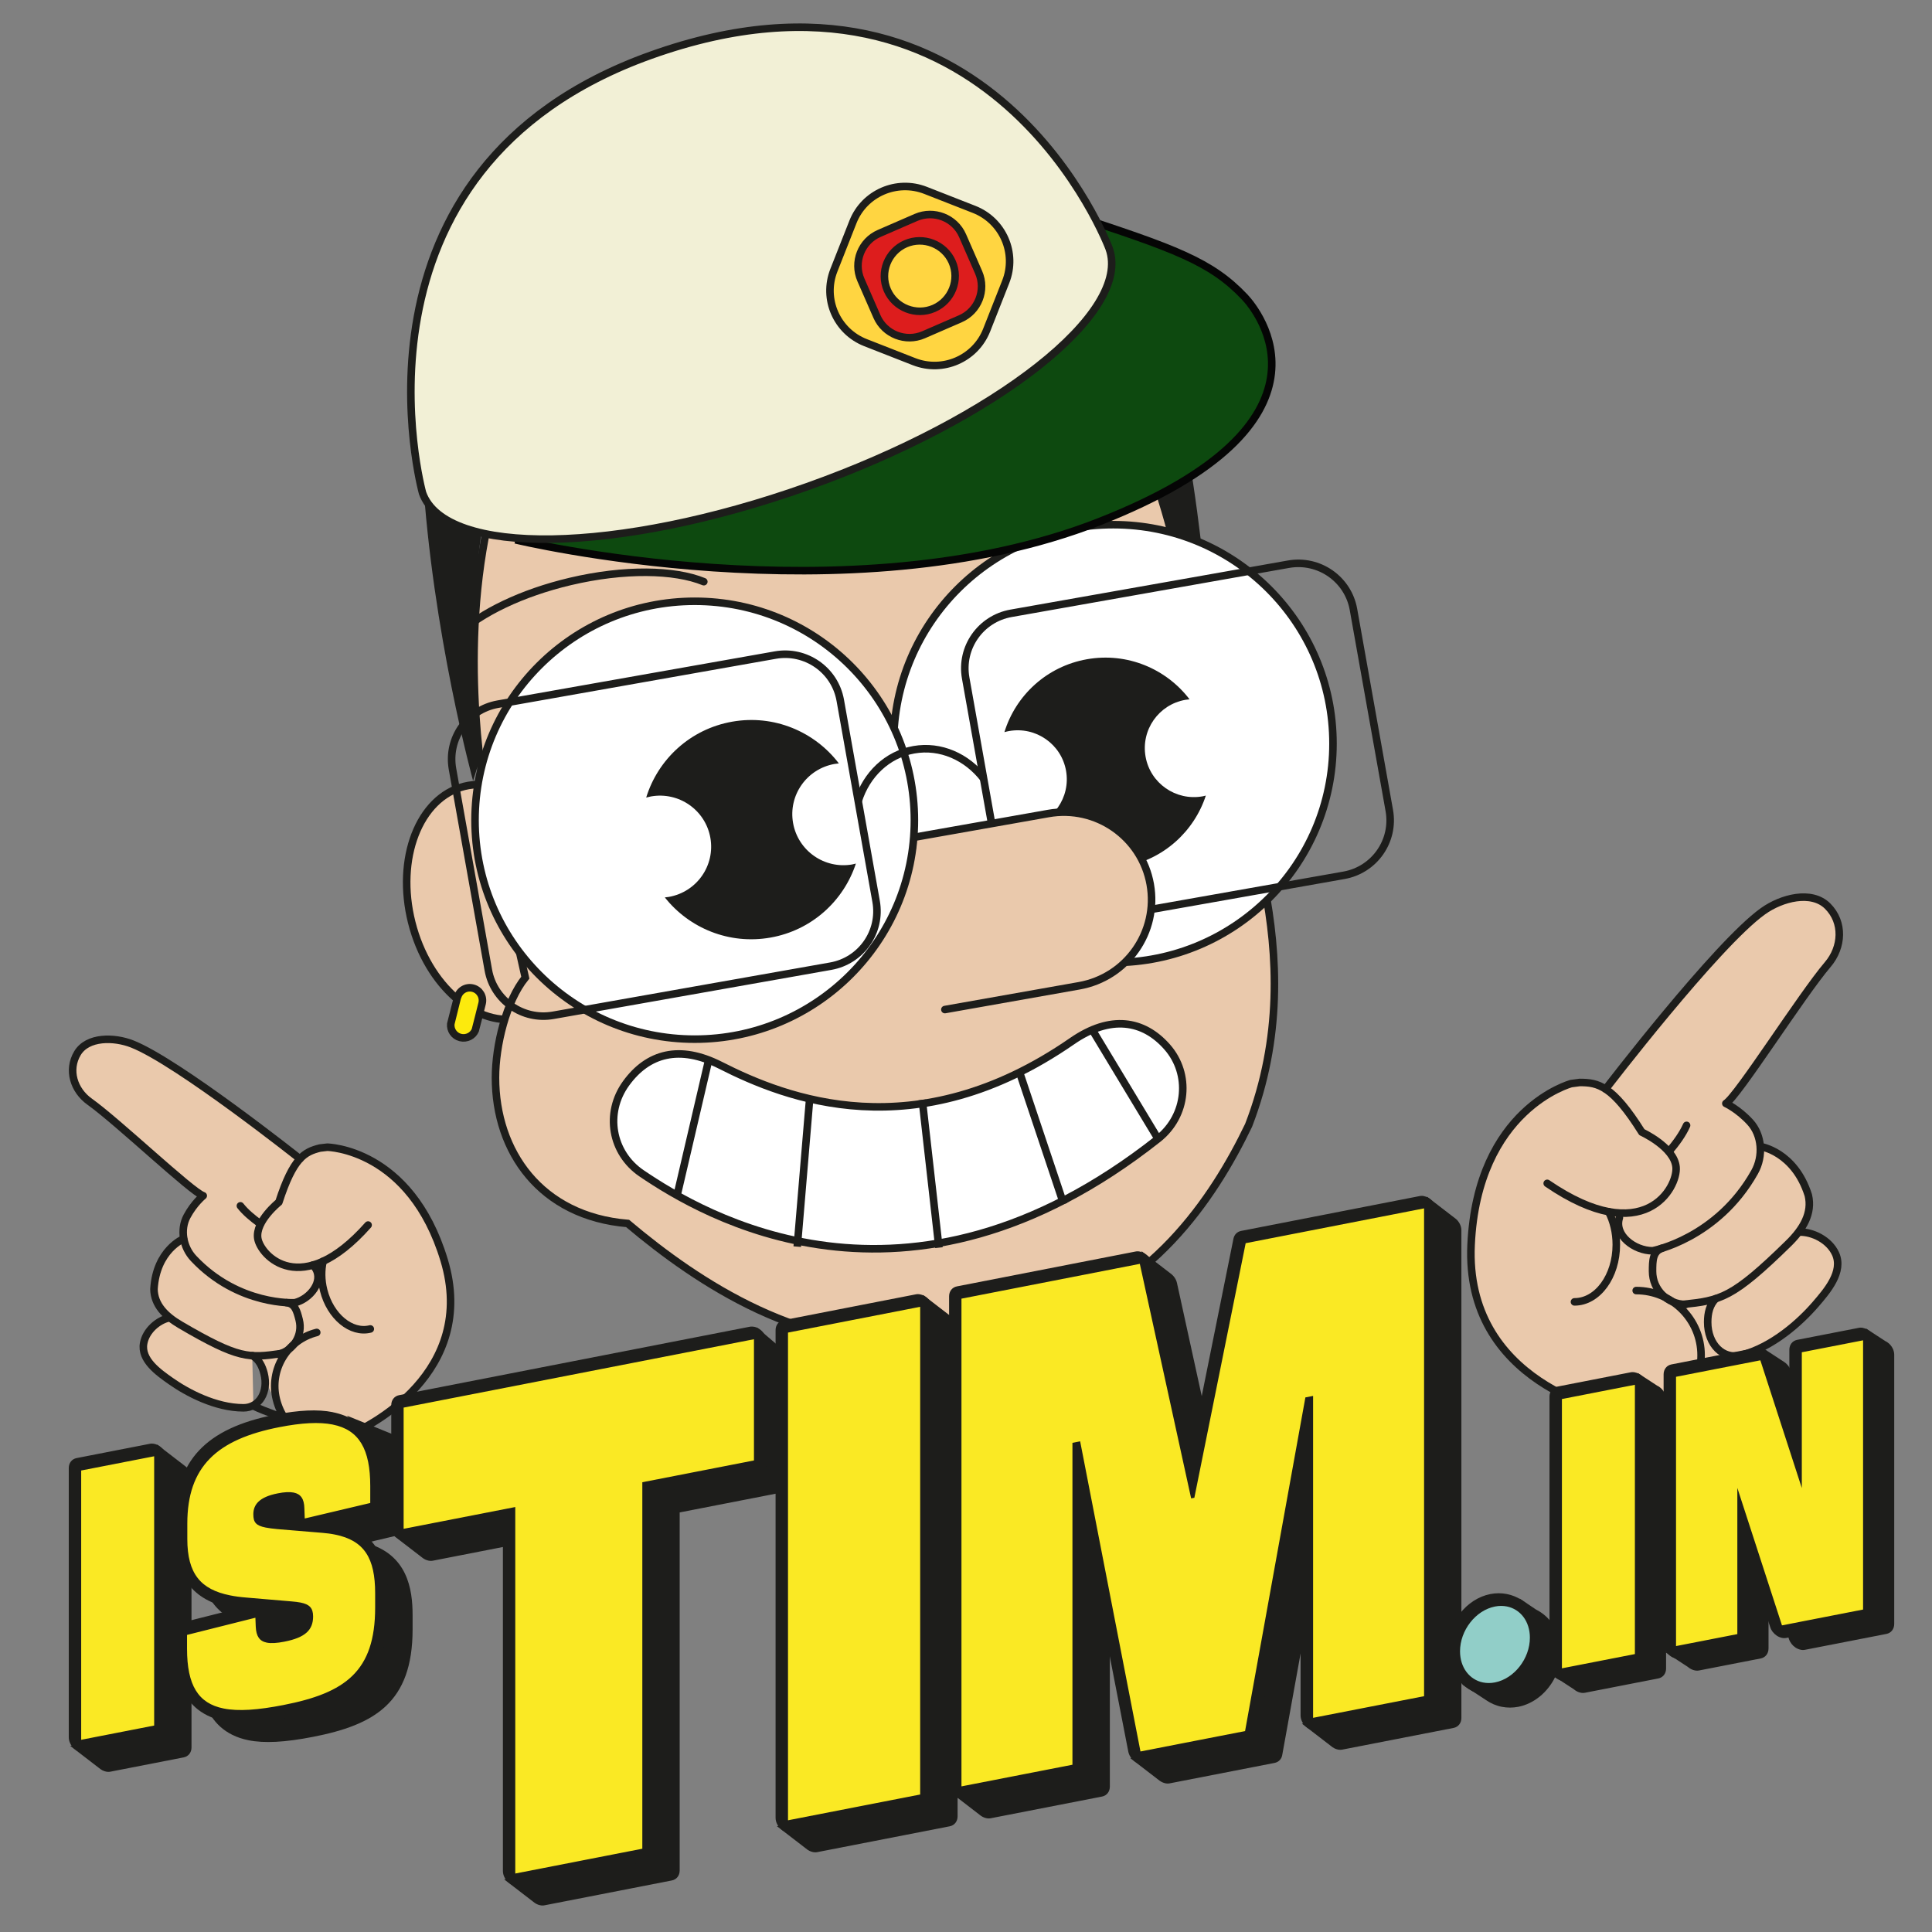
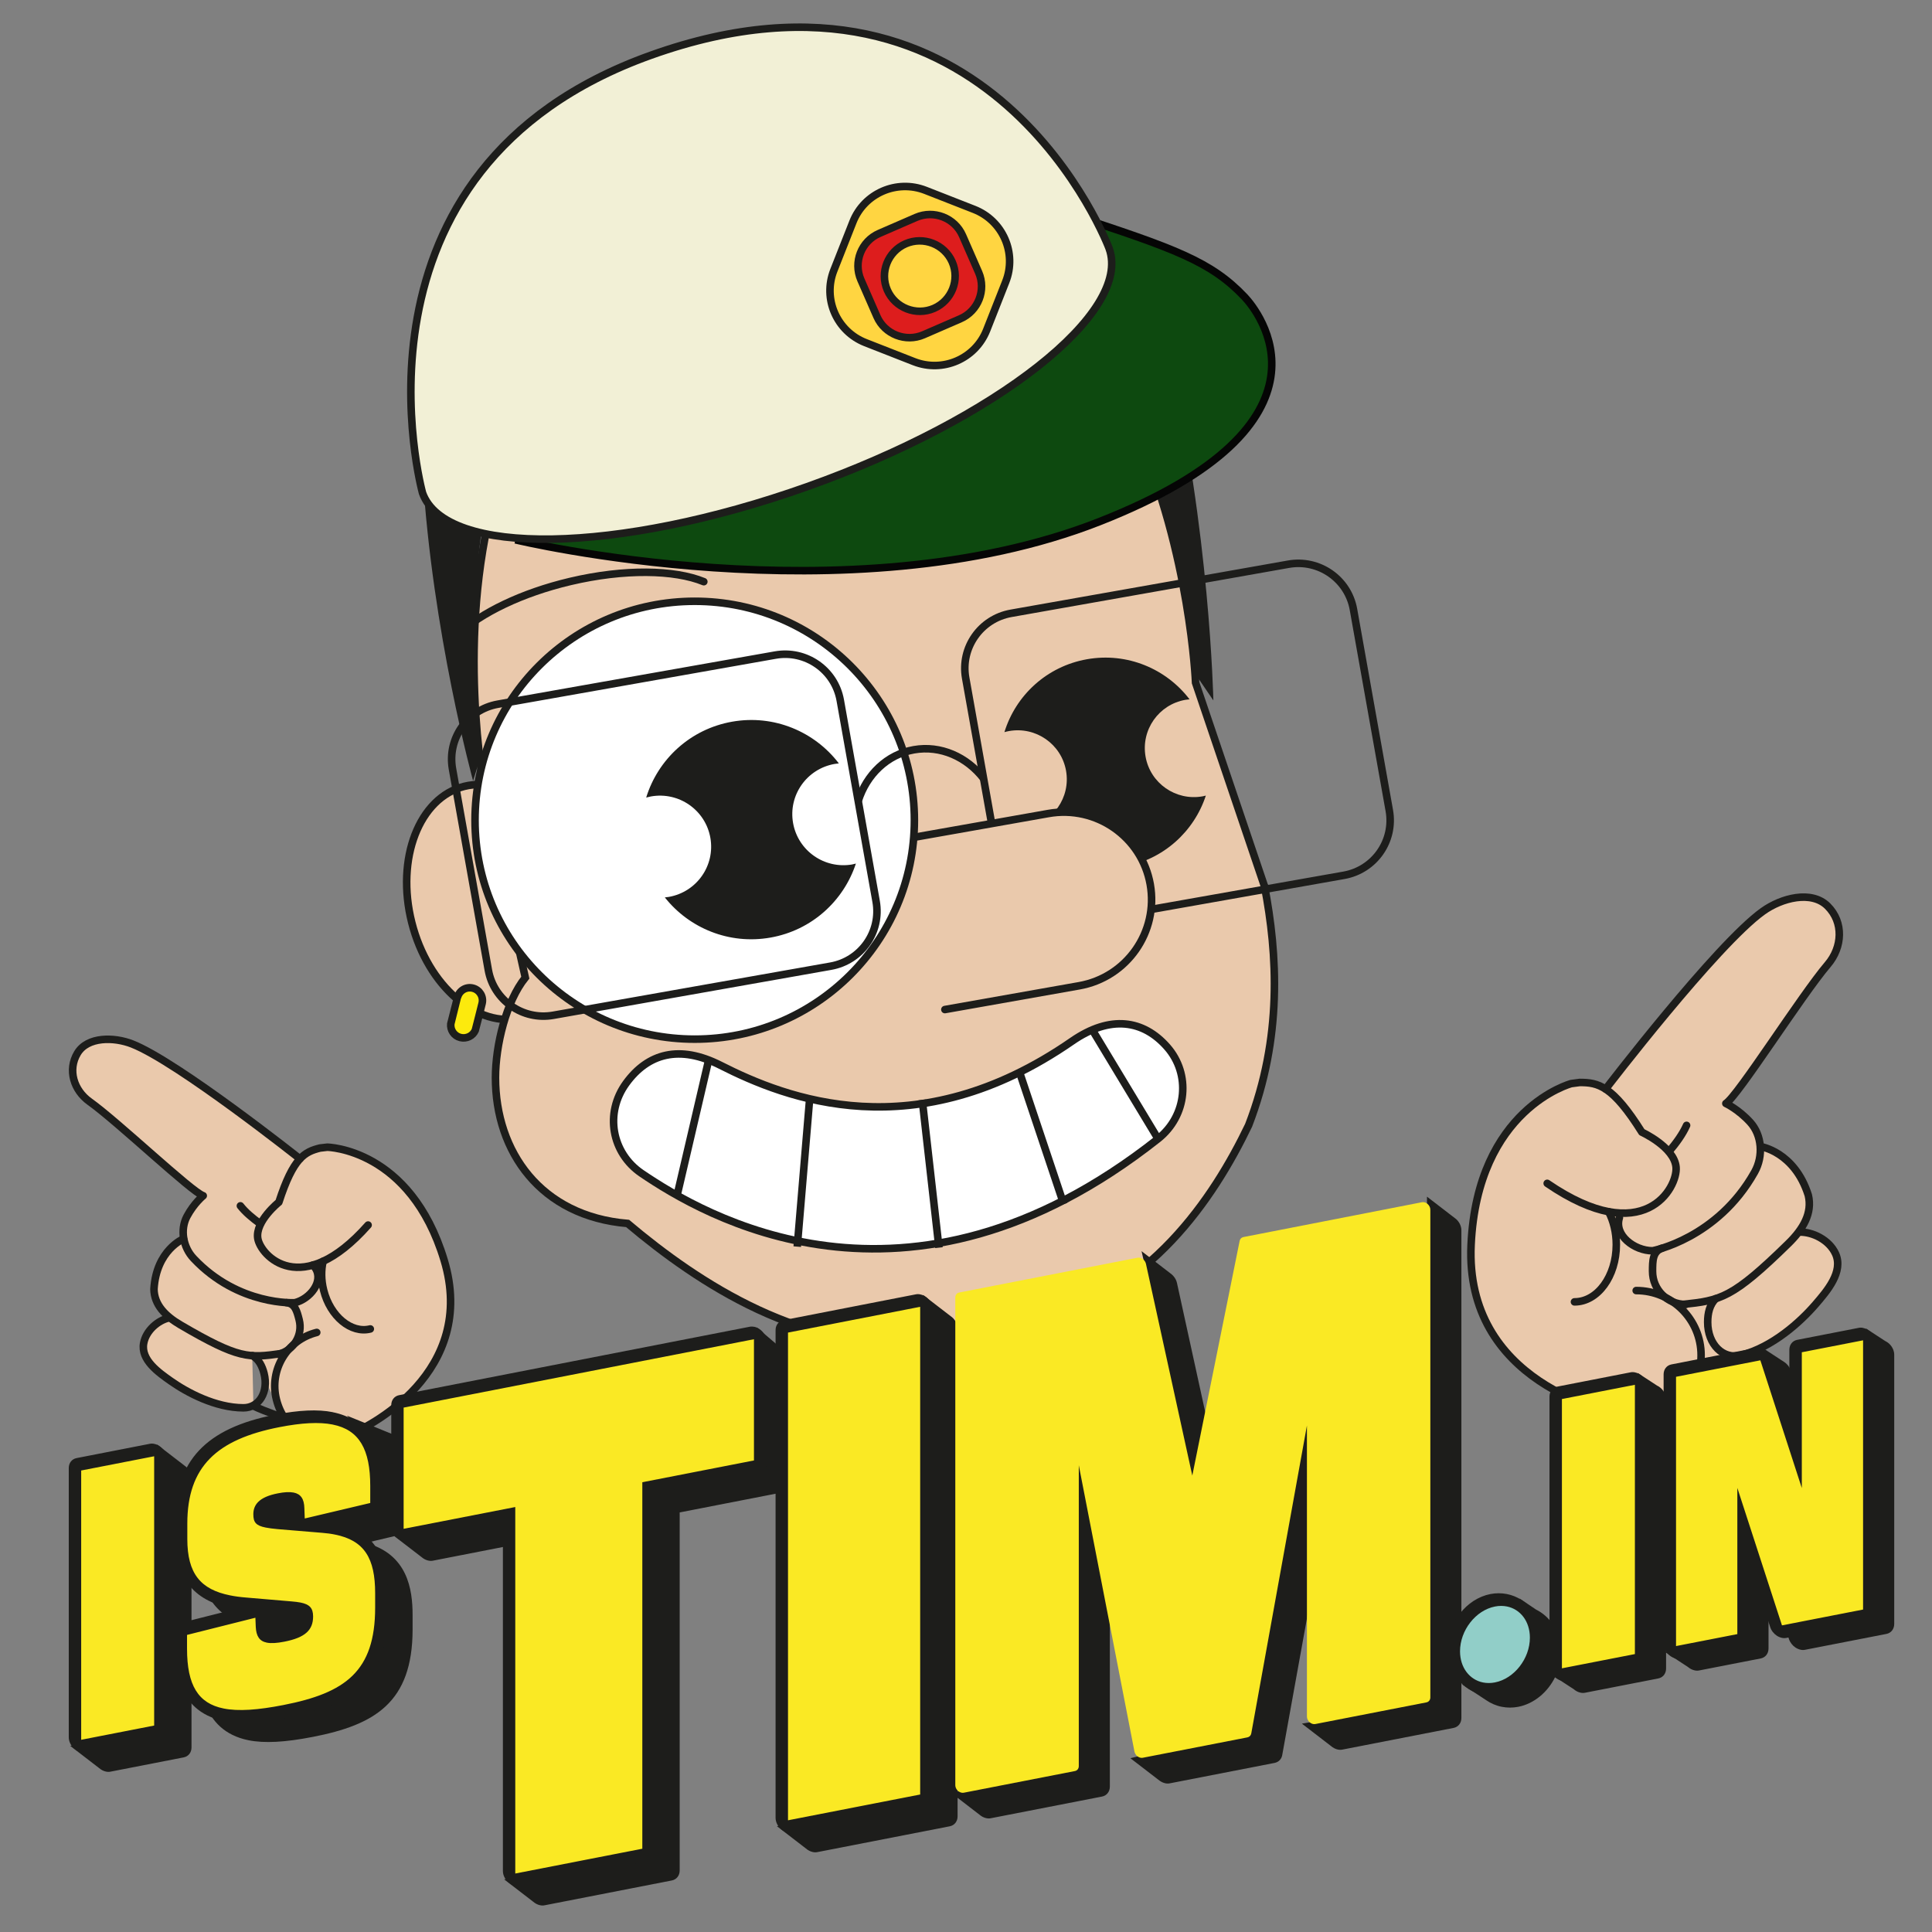
<svg xmlns="http://www.w3.org/2000/svg" width="512" height="512" viewBox="0 0 512 512" fill="none">
  <rect x="0" y="0" width="512" height="512" fill="#808080" stroke="none" />
  <g clip-path="url(#clip0_2_1377)">
    <path d="M173.452 105.22C173.452 105.22 170.272 80.496 201.701 73.565C201.701 73.565 197.321 95.392 200.414 97.957C200.414 97.957 207.393 69.705 231.002 69.705C231.002 69.705 221.92 90.953 226.04 95.047C226.04 95.047 242.98 72.616 257.742 76.956C257.742 76.956 249.241 92.211 254.327 96.551" fill="white" />
    <path d="M173.452 105.22C173.452 105.22 170.272 80.496 201.701 73.565C201.701 73.565 197.321 95.392 200.414 97.957C200.414 97.957 207.393 69.705 231.002 69.705C231.002 69.705 221.92 90.953 226.04 95.047C226.04 95.047 242.98 72.616 257.742 76.956C257.742 76.956 249.241 92.211 254.327 96.551" stroke="#1D1D1B" stroke-width="2" stroke-miterlimit="10" />
    <path d="M138.486 269.701C150.435 266.708 156.661 250.558 152.391 233.629C148.121 216.7 134.973 205.403 123.023 208.396C111.073 211.39 104.848 227.54 109.117 244.469C113.387 261.398 126.536 272.695 138.486 269.701Z" fill="#EAC9AC" stroke="#1D1D1B" stroke-width="2" stroke-miterlimit="10" />
    <path d="M321.553 185.586C321.553 185.586 320.601 140.119 309.699 94.122L292.487 105.936C292.487 105.936 309.006 132.153 316.356 178.002L321.541 185.598L321.553 185.586Z" fill="#1D1D1B" />
    <path d="M335.09 234.826L316.839 180.924C316.839 180.924 311.246 43.168 207.653 61.517C99.246 80.705 129.5 215.86 129.5 215.86L139.213 259.082C134.177 265.31 131.307 276.988 131.307 285.595C131.307 305.215 143.272 322.307 166.324 324.23C185.058 340.027 213.444 358.932 245.665 355.442C248.796 361.928 255.428 363.396 262.209 362.187C268.99 360.991 273.852 357.489 274.558 350.324C304.539 342.913 321.479 317.843 330.896 298.211C339.879 274.941 338.58 252.941 335.103 234.838L335.09 234.826Z" fill="#EAC9AC" stroke="#1D1D1B" stroke-width="2" stroke-miterlimit="10" />
-     <path d="M295.036 255.087C327.19 255.087 353.255 229.11 353.255 197.067C353.255 165.023 327.19 139.046 295.036 139.046C262.883 139.046 236.818 165.023 236.818 197.067C236.818 229.11 262.883 255.087 295.036 255.087Z" fill="white" stroke="#1D1D1B" stroke-width="2" stroke-miterlimit="10" />
    <path d="M341.465 149.522L267.94 162.535C259.866 163.964 254.483 171.646 255.917 179.693L265.415 232.995C266.849 241.041 274.556 246.406 282.631 244.977L356.156 231.964C364.23 230.535 369.613 222.854 368.18 214.807L358.681 161.505C357.248 153.458 349.54 148.093 341.465 149.522Z" stroke="#1D1D1B" stroke-width="2" stroke-miterlimit="10" />
    <path d="M318.695 211.038C311.605 212.296 304.836 207.585 303.587 200.519C302.337 193.453 307.051 186.708 314.141 185.462C314.513 185.401 314.872 185.364 315.243 185.327C309.093 177.262 298.748 172.81 288.045 174.709C277.342 176.608 269.163 184.328 266.181 194.021C266.577 193.91 266.985 193.811 267.406 193.737C274.496 192.479 281.264 197.19 282.514 204.256C283.764 211.322 279.049 218.067 271.959 219.313C271.613 219.374 271.266 219.411 270.92 219.448C277.107 227.279 287.303 231.546 297.833 229.684C308.363 227.822 316.455 220.312 319.561 210.841C319.277 210.915 318.992 210.989 318.695 211.038Z" fill="#1D1D1B" />
    <path d="M242.262 221.89L277.849 215.589C290.508 213.344 302.584 221.754 304.824 234.357C307.064 246.96 298.637 259.008 285.991 261.24L250.404 267.542" fill="#EAC9AC" />
    <path d="M242.262 221.89L277.849 215.589C290.508 213.344 302.584 221.754 304.824 234.357C307.064 246.96 298.637 259.008 285.991 261.24L250.404 267.542" stroke="#1D1D1B" stroke-width="2" stroke-miterlimit="10" stroke-linecap="round" />
    <path d="M284.098 275.927C294.282 268.874 303.03 270.317 309.316 277.469C315.602 284.621 314.661 295.646 306.89 301.799C240.122 354.566 185.838 321.653 170.061 310.974C162.08 305.573 160.175 294.98 165.941 287.063C171.707 279.146 180.072 276.803 190.936 282.315C208.247 291.095 242.51 304.709 284.098 275.927Z" fill="white" stroke="#1D1D1B" stroke-width="2" stroke-miterlimit="10" />
    <path d="M187.793 280.971L179.577 316.178" stroke="#1D1D1B" stroke-width="2" stroke-miterlimit="10" />
    <path d="M214.52 291.749L211.278 330.372" stroke="#1D1D1B" stroke-width="2" stroke-miterlimit="10" />
    <path d="M244.403 291.478L248.833 330.643" stroke="#1D1D1B" stroke-width="2" stroke-miterlimit="10" />
    <path d="M281.895 319.101L270.301 284.486" stroke="#1D1D1B" stroke-width="2" stroke-miterlimit="10" />
    <path d="M289.468 272.918L306.89 301.787" stroke="#1D1D1B" stroke-width="2" stroke-miterlimit="10" />
    <path d="M186.518 154.152C178.711 150.958 165.446 150.712 151.129 154.091C138.236 157.137 127.434 162.439 121.37 168.099" stroke="#1D1D1B" stroke-width="2" stroke-miterlimit="10" stroke-linecap="round" />
    <path d="M259.425 143.042C262.926 136.58 271.489 130.032 282.551 126.073C292.524 122.509 302.263 121.88 309.081 123.817" stroke="#1D1D1B" stroke-width="2" stroke-miterlimit="10" stroke-linecap="round" />
    <path d="M454.683 343.825L458.172 359.03L461.352 358.821C469.766 356.7 477.166 349.917 481.113 345.355C484.157 341.828 488.612 336.685 486.434 331.913C484.763 328.251 480.358 326.068 476.795 326.179L476.362 326.524C478.799 323.429 480.086 320.062 479.22 316.412C475.545 304.808 466.524 303.513 466.524 303.513C466.364 301.158 465.473 298.864 463.815 297.051C460.684 293.623 457.368 292.082 457.368 292.082C460.511 290.183 477.401 263.435 484.355 255.284C488.29 250.672 488.649 244.075 484.355 239.796C480.061 235.517 472.13 237.625 467.205 241.14C454.831 249.982 425.518 288.259 425.518 288.259L418.675 286.508L416.423 286.804C416.423 286.804 391.552 293.414 389.881 329.508C388.211 365.603 425.023 374.371 433.635 375.098C440.762 375.703 446.293 372.472 449.993 365.122C451.515 362.089 454.435 362.311 458.197 359.018" fill="#EAC9AC" />
    <path d="M442.346 305.129C444.276 302.835 445.934 300.541 446.961 298.235" stroke="#1D1D1B" stroke-width="2" stroke-linecap="round" stroke-linejoin="round" />
    <path d="M425.518 288.604C425.518 288.604 454.831 250.327 467.205 241.485C472.13 237.958 480.074 235.862 484.355 240.141C488.636 244.42 488.29 251.017 484.355 255.629C477.401 263.781 460.498 290.528 457.368 292.427C457.368 292.427 460.684 293.969 463.815 297.397C466.945 300.825 467.366 306.362 465.002 310.592C455.103 328.288 437.953 331.469 437.953 331.469C433.091 331.469 427.671 327.313 429.156 322.701" stroke="#1D1D1B" stroke-width="2" stroke-linecap="round" stroke-linejoin="round" />
    <path d="M446.739 345.688C441.876 345.688 437.941 341.766 437.941 336.92C437.941 334.083 437.978 331.679 440.453 330.791" stroke="#1D1D1B" stroke-width="2" stroke-linecap="round" stroke-linejoin="round" />
    <path d="M476.795 326.512C480.358 326.413 484.751 328.583 486.434 332.246C488.612 337.018 484.169 342.148 481.113 345.687C477.178 350.25 469.766 357.033 461.352 359.154C456.638 360.337 452.554 356.317 452.554 350.386C452.554 347.969 453.087 345.749 454.683 344.158" stroke="#1D1D1B" stroke-width="2" stroke-linecap="round" stroke-linejoin="round" />
    <path d="M433.61 342.013C443.113 342.013 450.81 349.683 450.81 359.154C450.81 368.624 444.017 376.332 433.61 375.456C424.998 374.728 388.186 365.961 389.857 329.866C391.527 293.771 416.398 287.161 416.398 287.161L418.65 286.865C423.513 286.865 427.349 287.655 435.107 300.036C435.107 300.036 443.707 303.957 444.177 309.321C444.648 314.686 435.751 331.198 410.026 313.6" stroke="#1D1D1B" stroke-width="2" stroke-linecap="round" stroke-linejoin="round" />
    <path d="M426.297 321.098C427.584 323.577 428.339 326.598 428.339 329.866C428.339 338.227 423.377 345.009 417.252 345.009" stroke="#1D1D1B" stroke-width="2" stroke-linecap="round" stroke-linejoin="round" />
    <path d="M445.897 345.687C455.932 344.615 458.989 344.195 473.986 329.496C477.871 325.686 480.346 321.468 479.22 316.745C475.545 305.141 466.524 303.846 466.524 303.846" stroke="#1D1D1B" stroke-width="2" stroke-linecap="round" stroke-linejoin="round" />
    <path d="M449.968 365.135C449.968 365.135 454.596 362.286 458.172 359.363L449.968 365.135Z" fill="white" />
    <path d="M449.968 365.135C449.968 365.135 454.596 362.286 458.172 359.363" stroke="#1D1D1B" stroke-width="2" stroke-miterlimit="10" />
    <path d="M66.839 358.993L75.204 375.69C81.898 380.956 82.418 383.472 90.857 380.574C97.848 378.181 126.555 363.26 117.609 333.652C108.663 304.056 86.65 303.735 86.65 303.735L84.719 303.957L79.411 306.83C79.411 306.83 47.078 281.168 34.964 276.396C30.139 274.497 23.11 274.398 20.45 278.838C17.79 283.277 19.473 288.678 23.692 291.687C31.166 297.014 50.791 315.685 53.785 316.609C53.785 316.609 51.347 318.57 49.479 322.072C48.477 323.934 48.229 326.006 48.588 328.004C48.588 328.004 41.374 330.951 40.755 341.334C40.792 344.541 42.574 347.069 45.247 349.128L44.814 348.931C41.832 349.584 38.639 352.297 38.021 355.688C37.217 360.103 41.98 363.433 45.247 365.726C49.467 368.698 57.027 372.78 64.463 372.792L67.149 372.299" fill="#EAC9AC" />
    <path d="M68.98 324.317C66.901 322.812 65.045 321.259 63.709 319.557" stroke="#1D1D1B" stroke-width="2" stroke-linecap="round" stroke-linejoin="round" />
    <path d="M79.485 307.102C79.485 307.102 47.153 281.44 35.039 276.667C30.213 274.768 23.185 274.67 20.524 279.109C17.864 283.548 19.547 288.95 23.766 291.959C31.24 297.286 50.865 315.956 53.859 316.881C53.859 316.881 51.422 318.842 49.553 322.344C47.685 325.846 48.477 330.52 51.335 333.529C63.251 346.156 78.149 345.231 78.149 345.231C82.183 344.22 85.808 339.645 83.618 336.131C83.42 335.822 83.222 335.514 82.999 335.218" stroke="#1D1D1B" stroke-width="2" stroke-linecap="round" stroke-linejoin="round" />
    <path d="M73.818 358.882C77.852 357.871 80.302 353.802 79.287 349.782C78.693 347.426 78.161 345.441 75.922 345.219" stroke="#1D1D1B" stroke-width="2" stroke-linecap="round" stroke-linejoin="round" />
    <path d="M44.864 349.227C41.881 349.88 38.689 352.593 38.07 355.984C37.266 360.399 42.03 363.729 45.297 366.022C49.516 368.994 57.076 373.076 64.513 373.088C68.671 373.088 71.22 368.908 69.982 363.988C69.475 361.978 68.572 360.251 66.913 359.265" stroke="#1D1D1B" stroke-width="2" stroke-linecap="round" stroke-linejoin="round" />
    <path d="M83.94 353.111C76.058 355.084 71.269 363.05 73.261 370.906C75.241 378.761 82.492 383.755 90.943 380.857C97.935 378.465 126.642 363.544 117.695 333.935C108.749 304.339 86.736 304.019 86.736 304.019L84.806 304.241C80.772 305.252 77.753 306.707 73.905 318.595C73.905 318.595 67.594 323.638 68.312 328.189C69.029 332.739 79.881 344.59 97.551 324.65" stroke="#1D1D1B" stroke-width="2" stroke-linecap="round" stroke-linejoin="round" />
    <path d="M85.635 334.231C85.078 336.55 85.091 339.213 85.771 341.926C87.516 348.869 93.059 353.456 98.133 352.186" stroke="#1D1D1B" stroke-width="2" stroke-linecap="round" stroke-linejoin="round" />
    <path d="M74.511 358.71C65.961 359.906 63.337 360.202 47.821 351.113C43.799 348.758 40.867 345.774 40.805 341.63C41.424 331.235 48.638 328.3 48.638 328.3" stroke="#1D1D1B" stroke-width="2" stroke-linecap="round" stroke-linejoin="round" />
-     <path d="M75.204 375.69C75.204 375.69 70.774 374.297 67.186 372.607L75.204 375.69Z" fill="white" />
    <path d="M75.204 375.69C75.204 375.69 70.774 374.297 67.186 372.607" stroke="#1D1D1B" stroke-width="2" stroke-miterlimit="10" />
    <path d="M184.105 275.385C216.259 275.385 242.324 249.408 242.324 217.364C242.324 185.321 216.259 159.344 184.105 159.344C151.952 159.344 125.887 185.321 125.887 217.364C125.887 249.408 151.952 275.385 184.105 275.385Z" fill="white" stroke="#1D1D1B" stroke-width="2" stroke-miterlimit="10" />
    <path d="M225.904 229.079C218.529 230.387 211.489 225.491 210.177 218.129C208.865 210.767 213.778 203.763 221.165 202.455C221.549 202.394 221.932 202.344 222.303 202.307C215.894 193.91 205.141 189.285 194.005 191.258C182.868 193.231 174.355 201.272 171.249 211.359C171.67 211.248 172.091 211.149 172.524 211.063C179.898 209.756 186.939 214.651 188.251 222.013C189.562 229.375 184.65 236.38 177.263 237.687C176.904 237.749 176.545 237.786 176.186 237.823C182.621 245.961 193.237 250.413 204.2 248.465C215.164 246.529 223.578 238.71 226.82 228.857C226.523 228.931 226.226 229.005 225.916 229.067L225.904 229.079Z" fill="#1D1D1B" />
    <path d="M205.463 173.603L131.938 186.615C123.863 188.044 118.48 195.726 119.914 203.773L129.412 257.075C130.846 265.121 138.554 270.486 146.628 269.057L220.153 256.044C228.228 254.615 233.611 246.934 232.177 238.887L222.679 185.585C221.245 177.538 213.537 172.173 205.463 173.603Z" stroke="#1D1D1B" stroke-width="2" stroke-miterlimit="10" />
    <path d="M260.674 206.328C256.232 200.593 249.278 197.436 242.176 198.694C235.073 199.952 229.641 205.304 227.451 212.21" stroke="#1D1D1B" stroke-width="2" stroke-miterlimit="10" />
    <path d="M121.259 264.299C121.222 264.459 119.49 271.167 119.465 271.328C119.292 272.968 120.343 274.534 121.989 274.953C123.635 275.373 125.33 274.522 125.961 273.017C126.023 272.857 127.718 266.124 127.755 265.951C128.213 264.151 127.124 262.326 125.318 261.869C123.511 261.413 121.705 262.511 121.247 264.311L121.259 264.299Z" fill="#FCEA0D" stroke="#1D1D1B" stroke-width="2" stroke-miterlimit="10" />
    <path d="M125.38 206.969C125.38 206.969 114.565 167.668 111.991 125.321L129.5 131.018C129.5 131.018 122.286 157.815 127.805 199.101L125.367 206.969H125.38Z" fill="#1D1D1B" />
    <path d="M136.59 143.054C136.59 143.054 224.927 164.338 291.349 138.245C357.771 112.138 333.185 82.234 329.831 78.695C320.947 69.323 311.481 65.895 283.269 56.695" fill="#0D490F" />
    <path d="M136.59 143.054C136.59 143.054 224.927 164.338 291.349 138.245C357.771 112.138 333.185 82.234 329.831 78.695C320.947 69.323 311.481 65.895 283.269 56.695" stroke="#050505" stroke-width="2" stroke-miterlimit="10" />
    <path d="M293.947 65.895C300.023 82.838 264.213 111.078 213.963 128.959C163.713 146.84 118.054 147.604 111.979 130.661C111.979 130.661 88.184 44.808 172.511 14.632C262.741 -17.64 293.947 65.882 293.947 65.882V65.895Z" fill="#F2F0D6" stroke="#1D1D1B" stroke-width="2" stroke-miterlimit="10" />
    <path d="M258.141 55.488L245.289 50.453C237.657 47.463 229.038 51.205 226.038 58.811L220.986 71.619C217.985 79.225 221.74 87.815 229.372 90.805L242.224 95.84C249.856 98.83 258.475 95.088 261.476 87.482L266.528 74.674C269.528 67.067 265.773 58.478 258.141 55.488Z" fill="#FFD541" stroke="#1D1D1B" stroke-width="2" stroke-miterlimit="10" />
    <path d="M242.757 57.62L232.994 61.862C228.267 63.909 226.09 69.446 228.144 74.157L232.4 83.887C234.454 88.597 240.01 90.768 244.737 88.721L254.5 84.479C259.227 82.431 261.404 76.895 259.35 72.184L255.094 62.454C253.04 57.744 247.484 55.573 242.757 57.62ZM247.496 81.729C242.77 83.776 237.226 81.605 235.16 76.895C233.093 72.184 235.283 66.659 240.01 64.6C244.737 62.553 250.28 64.723 252.347 69.434C254.413 74.145 252.223 79.669 247.496 81.729Z" fill="#DD1D1D" stroke="#1D1D1B" stroke-width="2" stroke-miterlimit="10" />
    <path d="M49.318 388.725L41.609 382.793L42.265 388.552L26.897 391.549C25.635 391.796 24.818 392.844 24.818 394.188V462.9L18.557 462.629L26.266 468.56C26.823 469.041 27.466 469.374 28.122 469.497C28.53 469.584 28.951 469.584 29.334 469.497L48.675 465.724C49.937 465.477 50.753 464.429 50.753 463.085V391.722C50.753 390.636 50.209 389.502 49.306 388.713L49.318 388.725Z" fill="#1D1D1B" />
    <path d="M209.719 392.844V360.72C209.719 359.635 209.175 358.5 208.271 357.711C207.715 357.23 207.071 356.897 206.415 356.774L200.563 351.779L201.503 357.477L112.375 374.864C111.113 375.111 110.296 376.159 110.296 377.503V405.706L107.611 405.619C107.883 405.188 108.056 404.682 108.056 404.102V399.614C108.056 393.374 106.769 388.54 104.245 385.112V380.167L91.958 375.172L95.819 379.624C95.484 379.538 95.15 379.452 94.804 379.378C90.869 378.588 85.87 378.81 79.498 380.056C61.172 383.632 53.005 392.326 53.005 408.258V412.34C53.005 423.081 57.782 429.259 67.606 431.232C68.138 431.343 68.683 431.429 69.252 431.516L54.849 435.141C53.673 435.437 52.906 436.461 52.906 437.743V441.418C52.906 445.66 52.906 458.584 65.874 461.186C70.056 462.024 75.489 461.741 82.95 460.285C99.246 457.104 109.343 451.234 109.343 431.799V428.026C109.343 421.157 108.019 411.859 96.945 408.887L104.505 407.099L111.719 412.648C112.276 413.129 112.919 413.462 113.575 413.585C113.983 413.672 114.404 413.672 114.788 413.585L139.857 408.69V497.194L133.596 498.045L141.305 503.976C141.861 504.457 142.505 504.79 143.161 504.914C143.569 505 143.99 505 144.373 504.914L178.042 498.341C179.304 498.094 180.121 497.046 180.121 495.702V400.81L207.628 395.446C208.89 395.199 209.707 394.151 209.707 392.807L209.719 392.844ZM81.465 404.189C82.702 403.942 83.494 403.905 83.977 403.917C83.977 404.004 83.989 404.115 83.989 404.238C83.989 404.682 84.014 405.188 84.039 405.706C84.064 406.1 84.076 406.495 84.076 406.902C84.076 407.062 84.076 407.222 84.113 407.395L79.856 407.037C78.656 406.926 77.765 406.815 77.097 406.68C77.233 405.989 77.926 404.892 81.465 404.201V404.189ZM80.809 436.905C79.225 437.213 78.285 437.25 77.753 437.213C77.753 437.114 77.728 436.991 77.728 436.843C77.728 436.399 77.703 435.967 77.679 435.524C77.654 435.191 77.641 434.845 77.641 434.5C77.641 433.723 77.357 432.922 76.874 432.231L84.299 432.86C85.177 432.934 85.845 433.02 86.34 433.119C86.316 434.29 85.92 435.881 80.822 436.88L80.809 436.905Z" fill="#1D1D1B" />
    <path d="M385.872 323.059L378.163 317.127V323.01L335.536 331.334C334.484 331.543 333.729 332.308 333.506 333.356L322.457 388.182L311.914 340.015C311.704 339.041 311.085 338.116 310.231 337.499L302.522 331.568L303.884 337.499L260.204 346.02C258.942 346.267 258.125 347.315 258.125 348.659V474.171L253.782 474.738V352.112C253.782 351.027 253.238 349.893 252.334 349.103L244.626 343.172L245.628 348.807L245.677 348.844L214.223 354.986C212.961 355.232 212.144 356.28 212.144 357.625V483.161L205.883 483.95L213.592 489.881C214.149 490.362 214.792 490.695 215.448 490.819C215.857 490.905 216.277 490.905 216.661 490.819L251.691 483.987C252.953 483.74 253.77 482.692 253.77 481.348V476.44L259.561 480.904C260.118 481.385 260.761 481.718 261.417 481.841C261.825 481.928 262.246 481.928 262.629 481.841L292.042 476.107C293.304 475.86 294.121 474.812 294.121 473.468V410.219L304.7 464.651L299.565 465.946L307.274 471.877C307.769 472.235 308.301 472.481 308.845 472.592C309.254 472.679 309.674 472.679 310.058 472.592L337.775 467.191C338.839 466.982 339.619 466.192 339.805 465.107L351.275 401.649V455.71L345.014 456.783L352.723 462.715C353.28 463.196 353.923 463.529 354.579 463.652C354.987 463.738 355.408 463.738 355.792 463.652L385.204 457.918C386.466 457.671 387.283 456.623 387.283 455.279V326.031C387.283 324.946 386.738 323.811 385.835 323.022L385.872 323.059Z" fill="#1D1D1B" />
    <path d="M500.552 356.009C500.255 355.75 499.934 355.54 499.587 355.38L494.489 352.051L495.318 355.479L481.237 358.229C479.975 358.475 479.158 359.524 479.158 360.868V377.281L474.592 363.223C474.295 362.31 473.664 361.497 472.847 360.954L466.797 356.996L467.49 360.905L447.914 364.727C446.652 364.974 445.835 366.022 445.835 367.366V436.72L441.529 437.718V370.819C441.529 369.734 440.985 368.6 440.082 367.81C439.785 367.551 439.463 367.342 439.116 367.181L434.019 363.852L434.947 367.255L417.66 370.634C416.398 370.881 415.582 371.929 415.582 373.273V442.639L412.624 443.317C413.305 441.591 413.701 439.729 413.701 437.829C413.701 433.945 412.117 430.492 409.531 428.211L409.518 428.198C408.788 427.557 407.972 427.002 407.081 426.558L402.663 423.586L403.975 425.559C402.651 425.338 401.302 425.35 399.941 425.609C393.581 426.854 388.607 433.217 388.607 440.111C388.607 442.614 389.275 444.932 390.426 446.881C389.386 446.819 388.335 446.634 387.32 446.277L393.853 450.568C395.078 451.407 396.464 452.023 397.986 452.319C399.421 452.603 400.894 452.603 402.366 452.319C406.574 451.493 410.174 448.422 412.129 444.439L417.042 447.645C417.599 448.126 418.242 448.459 418.898 448.583C419.306 448.669 419.727 448.669 420.11 448.583L439.451 444.809C440.713 444.563 441.529 443.514 441.529 442.17V437.977L447.283 441.739C447.84 442.22 448.483 442.552 449.139 442.676C449.548 442.762 449.968 442.762 450.352 442.676L466.599 439.507C467.861 439.26 468.677 438.212 468.677 436.868V417.692L474.085 434.352C474.382 435.264 475.013 436.078 475.829 436.621C476.263 436.905 476.733 437.102 477.203 437.201C477.611 437.287 478.032 437.287 478.416 437.201L499.909 433.008C501.171 432.761 501.988 431.713 501.988 430.369V359.006C501.988 357.92 501.443 356.786 500.54 355.997L500.552 356.009Z" fill="#1D1D1B" />
    <path d="M21.514 462.715C21.192 462.653 20.871 462.493 20.586 462.246C20.128 461.852 19.869 461.284 19.869 460.742V389.379C19.869 388.7 20.277 388.182 20.908 388.059L40.248 384.286C40.446 384.249 40.656 384.249 40.854 384.286C41.176 384.347 41.498 384.508 41.782 384.754C42.24 385.149 42.5 385.716 42.5 386.259V457.622C42.5 458.3 42.092 458.818 41.461 458.941L22.12 462.715C21.922 462.752 21.712 462.752 21.514 462.715Z" fill="#FAE924" />
    <path d="M40.854 385.926V457.289L21.514 461.062V389.699L40.854 385.926ZM40.854 382.633C40.446 382.547 40.025 382.547 39.642 382.633L20.302 386.407C19.039 386.653 18.223 387.701 18.223 389.046V460.409C18.223 461.494 18.767 462.628 19.67 463.418C20.227 463.899 20.871 464.232 21.526 464.355C21.935 464.441 22.356 464.441 22.739 464.355L42.079 460.581C43.342 460.335 44.158 459.287 44.158 457.942V386.579C44.158 385.494 43.614 384.36 42.71 383.57C42.154 383.089 41.51 382.756 40.854 382.633Z" fill="#1D1D1B" />
    <path d="M59.267 454.391C49.12 452.356 47.944 443.268 47.944 436.596V432.922C47.944 432.28 48.328 431.762 48.91 431.614L67.025 427.064C67.248 427.015 67.47 427.002 67.705 427.064C68.015 427.126 68.324 427.274 68.596 427.508C69.067 427.903 69.351 428.482 69.351 429.037C69.351 429.407 69.376 429.789 69.401 430.159C69.425 430.591 69.45 431.035 69.45 431.466C69.549 433.427 70.069 433.526 70.725 433.661C71.628 433.846 72.989 433.76 74.796 433.403C80.24 432.342 81.354 430.492 81.354 428.038C81.354 426.904 81.354 426.669 79.696 426.349C79.126 426.238 78.409 426.139 77.468 426.065L65.453 425.042C63.795 424.906 62.335 424.709 60.986 424.437C56.532 423.55 53.34 421.786 51.224 419.086C49.083 416.336 48.031 412.55 48.031 407.531V403.449C48.031 388.084 55.641 380.044 73.484 376.566C79.659 375.357 84.472 375.136 88.184 375.875C98.578 377.959 99.778 387.295 99.778 394.139V398.627C99.778 399.281 99.395 399.799 98.788 399.934L81.428 404.041C81.218 404.09 80.995 404.09 80.76 404.041C80.438 403.979 80.129 403.819 79.856 403.597C79.386 403.202 79.114 402.623 79.114 402.068C79.114 401.636 79.089 401.217 79.064 400.785C79.04 400.304 79.015 399.823 79.015 399.33C78.966 397.394 78.433 397.295 77.827 397.172C77.01 397.012 75.798 397.086 74.239 397.382C68.807 398.442 68.807 400.748 68.807 401.612C68.807 402.475 68.93 402.647 68.943 402.647C68.943 402.647 69.215 402.906 70.44 403.153C71.17 403.301 72.135 403.424 73.459 403.548L85.177 404.522C86.476 404.621 87.714 404.793 88.815 405.015C99.704 407.198 101.102 415.522 101.102 422.538V426.312C101.102 444.896 91.809 450.346 75.748 453.478C68.485 454.897 63.251 455.193 59.279 454.391H59.267Z" fill="#FAE924" />
    <path d="M88.184 377.528C95.237 378.934 98.12 384.15 98.12 393.818V398.307L80.76 402.413C80.76 401.5 80.661 400.6 80.661 399.675C80.599 397.221 79.708 395.914 77.815 395.544C76.738 395.335 75.352 395.409 73.62 395.754C68.547 396.74 67.136 398.849 67.136 401.303C67.136 403.387 67.78 404.3 70.415 404.818C71.257 404.99 72.308 405.114 73.608 405.237L85.338 406.211C86.575 406.31 87.726 406.458 88.79 406.68C96.586 408.246 99.419 412.981 99.419 422.23V426.003C99.419 442.922 91.537 448.644 75.105 451.851C68.423 453.158 63.189 453.565 59.242 452.763C52.548 451.419 49.566 446.634 49.566 436.942V433.267L67.681 428.716C67.681 429.53 67.78 430.332 67.78 431.146C67.903 433.575 68.733 434.919 70.7 435.314C71.851 435.548 73.373 435.449 75.377 435.055C80.921 433.97 82.975 431.947 82.975 428.371C82.975 426.09 81.972 425.165 79.671 424.696C78.978 424.561 78.174 424.462 77.246 424.388L65.231 423.364C63.684 423.241 62.261 423.056 60.949 422.785C53.216 421.231 49.64 417.088 49.64 407.851V403.769C49.64 388.676 57.435 381.449 74.053 378.206C79.931 377.059 84.571 376.8 88.147 377.515M88.184 374.235C84.249 373.446 79.25 373.668 72.878 374.913C54.552 378.49 46.385 387.183 46.385 403.116V407.198C46.385 417.939 51.162 424.117 60.986 426.09C61.519 426.201 62.063 426.287 62.632 426.373L48.229 429.999C47.054 430.295 46.286 431.318 46.286 432.601V436.276C46.286 440.518 46.286 453.441 59.254 456.043C63.437 456.882 68.869 456.598 76.33 455.131C92.626 451.949 102.723 446.079 102.723 426.645V422.871C102.723 416.002 101.399 406.704 90.325 403.732L99.432 401.587C100.632 401.303 101.412 400.28 101.412 398.972V394.484C101.412 382.818 96.957 375.999 88.172 374.248L88.184 374.235ZM70.477 401.525C70.613 400.835 71.306 399.737 74.845 399.046C76.082 398.8 76.874 398.763 77.357 398.775C77.357 398.861 77.369 398.972 77.369 399.096C77.369 399.54 77.394 400.045 77.419 400.563C77.444 400.958 77.456 401.352 77.456 401.759C77.456 401.92 77.456 402.08 77.493 402.253L73.237 401.895C72.036 401.784 71.145 401.673 70.477 401.537V401.525ZM70.242 427.101L77.666 427.73C78.545 427.804 79.213 427.89 79.708 427.989C79.683 429.16 79.287 430.751 74.189 431.75C72.605 432.058 71.665 432.095 71.133 432.058C71.133 431.96 71.108 431.836 71.108 431.688C71.108 431.244 71.084 430.813 71.059 430.369C71.034 430.036 71.022 429.691 71.022 429.345C71.022 428.568 70.737 427.767 70.254 427.076L70.242 427.101Z" fill="#1D1D1B" />
    <path d="M136.553 498.144C136.231 498.082 135.91 497.922 135.625 497.675C135.167 497.28 134.907 496.713 134.907 496.171V401.464L107.586 406.791C107.388 406.828 107.178 406.828 106.98 406.791C106.658 406.729 106.336 406.569 106.052 406.322C105.594 405.928 105.334 405.36 105.334 404.818V372.694C105.334 372.016 105.742 371.498 106.373 371.374L199.201 353.259C199.399 353.222 199.61 353.222 199.808 353.259C200.129 353.321 200.451 353.481 200.736 353.728C201.194 354.122 201.453 354.69 201.453 355.232V387.356C201.453 388.034 201.045 388.552 200.414 388.676L171.868 394.25V490.264C171.868 490.942 171.459 491.46 170.828 491.583L137.159 498.156C136.961 498.193 136.751 498.193 136.553 498.156V498.144Z" fill="#FAE924" />
    <path d="M199.808 354.912V387.035L170.222 392.807V489.931L136.553 496.503V399.379L106.967 405.151V373.027L199.795 354.912M199.808 351.619C199.399 351.533 198.979 351.533 198.595 351.619L105.767 369.734C104.505 369.981 103.688 371.029 103.688 372.373V404.497C103.688 405.582 104.233 406.717 105.136 407.506C105.693 407.987 106.336 408.32 106.992 408.443C107.4 408.53 107.821 408.53 108.205 408.443L133.274 403.548V495.825C133.274 496.91 133.818 498.045 134.722 498.834C135.279 499.315 135.922 499.648 136.578 499.771C136.986 499.858 137.407 499.858 137.79 499.771L171.459 493.199C172.722 492.952 173.538 491.904 173.538 490.56V395.668L201.045 390.303C202.307 390.057 203.124 389.009 203.124 387.664V355.54C203.124 354.455 202.58 353.321 201.676 352.532C201.119 352.051 200.476 351.718 199.82 351.594L199.808 351.619Z" fill="#1D1D1B" />
    <path d="M208.828 484.049C208.507 483.987 208.185 483.827 207.9 483.58C207.442 483.185 207.183 482.618 207.183 482.075V352.828C207.183 352.149 207.591 351.631 208.222 351.508L243.252 344.676C243.45 344.639 243.66 344.639 243.858 344.676C244.18 344.738 244.502 344.898 244.786 345.145C245.244 345.539 245.504 346.107 245.504 346.649V475.897C245.504 476.576 245.096 477.093 244.465 477.217L209.435 484.049C209.237 484.086 209.026 484.086 208.828 484.049Z" fill="#FAE924" />
    <path d="M243.858 346.316V475.564L208.828 482.396V353.148L243.858 346.316ZM243.858 343.024C243.45 342.938 243.029 342.938 242.646 343.024L207.616 349.856C206.354 350.102 205.537 351.15 205.537 352.495V481.743C205.537 482.828 206.081 483.962 206.985 484.751C207.541 485.232 208.185 485.565 208.841 485.689C209.249 485.775 209.67 485.775 210.053 485.689L245.083 478.857C246.346 478.61 247.162 477.562 247.162 476.218V346.97C247.162 345.885 246.618 344.75 245.714 343.961C245.158 343.48 244.514 343.147 243.858 343.024Z" fill="#1D1D1B" />
    <path d="M254.809 475.071C254.488 475.009 254.166 474.849 253.881 474.603C253.423 474.208 253.164 473.641 253.164 473.098V343.85C253.164 343.172 253.572 342.654 254.203 342.531L301.471 333.307C301.669 333.27 301.867 333.27 302.077 333.307C302.337 333.356 302.609 333.479 302.844 333.652C303.265 333.96 303.574 334.416 303.686 334.91L315.973 391.043L328.52 328.842C328.631 328.312 329.002 327.93 329.534 327.831L376.802 318.607C377 318.57 377.211 318.57 377.409 318.607C377.73 318.669 378.052 318.829 378.337 319.076C378.794 319.47 379.054 320.038 379.054 320.58V449.828C379.054 450.506 378.646 451.024 378.015 451.148L348.602 456.882C348.404 456.919 348.194 456.919 347.996 456.882C347.674 456.82 347.353 456.66 347.068 456.413C346.61 456.019 346.35 455.451 346.35 454.909V377.787L331.601 459.373C331.502 459.916 331.118 460.31 330.586 460.421L302.869 465.822C302.671 465.859 302.473 465.859 302.263 465.822C301.99 465.773 301.718 465.65 301.471 465.465C301.038 465.144 300.741 464.676 300.642 464.182L285.892 388.306V468.03C285.892 468.708 285.484 469.226 284.853 469.349L255.44 475.083C255.242 475.12 255.032 475.12 254.834 475.083L254.809 475.071Z" fill="#FAE924" />
-     <path d="M377.396 320.26V449.508L347.984 455.242V369.931L345.942 370.326L329.955 458.756L302.238 464.158L286.251 381.967L284.209 382.362V467.672L254.797 473.406V344.158L302.065 334.934L315.663 397.086L316.517 396.925L330.116 329.459L377.384 320.235M377.396 316.979C376.988 316.893 376.567 316.893 376.184 316.979L328.916 326.203C327.864 326.413 327.109 327.178 326.886 328.226L315.837 383.052L305.294 334.885C305.084 333.911 304.465 332.986 303.611 332.369C303.129 332.024 302.609 331.79 302.077 331.679C301.669 331.592 301.248 331.592 300.864 331.679L253.597 340.903C252.334 341.149 251.518 342.198 251.518 343.542V472.79C251.518 473.875 252.062 475.009 252.965 475.799C253.522 476.28 254.166 476.613 254.822 476.736C255.23 476.822 255.651 476.822 256.034 476.736L285.447 471.002C286.709 470.755 287.525 469.707 287.525 468.363V405.114L299.008 464.195C299.206 465.193 299.813 466.131 300.666 466.772C301.161 467.13 301.693 467.376 302.238 467.487C302.646 467.573 303.067 467.573 303.45 467.487L331.168 462.086C332.232 461.876 333.011 461.087 333.197 460.002L344.668 396.543V454.613C344.668 455.698 345.212 456.833 346.115 457.622C346.672 458.103 347.316 458.436 347.971 458.559C348.38 458.645 348.8 458.645 349.184 458.559L378.596 452.825C379.859 452.578 380.675 451.53 380.675 450.186V320.938C380.675 319.853 380.131 318.718 379.227 317.929C378.671 317.448 378.027 317.115 377.371 316.992L377.396 316.979Z" fill="#1D1D1B" />
    <path d="M393.012 447.51C388.458 446.597 385.266 442.392 385.266 437.275C385.266 431.01 389.795 425.227 395.561 424.092C396.848 423.845 398.11 423.833 399.335 424.092C403.888 425.005 407.068 429.21 407.068 434.327C407.068 440.592 402.54 446.375 396.773 447.51C395.487 447.757 394.224 447.769 392.999 447.51H393.012Z" fill="#91CEC8" />
    <path d="M399.347 425.732C402.899 426.447 405.435 429.654 405.435 433.994C405.435 439.544 401.29 444.859 396.18 445.857C395.066 446.079 394.002 446.067 393.012 445.87C389.461 445.155 386.924 441.948 386.924 437.608C386.924 432.058 391.069 426.743 396.18 425.745C397.293 425.523 398.357 425.535 399.347 425.732ZM399.347 422.44C397.912 422.156 396.439 422.156 394.967 422.44C388.607 423.685 383.633 430.048 383.633 436.942C383.633 443.021 387.493 448.04 393.024 449.15C394.46 449.434 395.932 449.434 397.405 449.15C403.765 447.904 408.739 441.541 408.739 434.648C408.739 428.568 404.878 423.549 399.347 422.44Z" fill="#1D1D1B" />
    <path d="M413.923 443.773C413.602 443.712 413.28 443.551 412.995 443.305C412.538 442.91 412.278 442.343 412.278 441.8V370.437C412.278 369.759 412.686 369.241 413.317 369.118L432.657 365.344C432.855 365.307 433.066 365.307 433.264 365.344C433.585 365.406 433.907 365.566 434.192 365.813C434.65 366.207 434.909 366.775 434.909 367.317V438.68C434.909 439.359 434.501 439.877 433.87 440L414.53 443.773C414.332 443.81 414.121 443.81 413.923 443.773Z" fill="#FAE924" />
    <path d="M433.264 366.984V438.347L413.924 442.121V370.758L433.264 366.984ZM433.264 363.692C432.855 363.605 432.435 363.605 432.051 363.692L412.711 367.465C411.449 367.712 410.632 368.76 410.632 370.104V441.467C410.632 442.553 411.177 443.687 412.08 444.476C412.637 444.957 413.28 445.29 413.936 445.413C414.344 445.5 414.765 445.5 415.148 445.413L434.489 441.64C435.751 441.393 436.567 440.345 436.567 439.001V367.638C436.567 366.553 436.023 365.418 435.12 364.629C434.563 364.148 433.92 363.815 433.264 363.692Z" fill="#1D1D1B" />
    <path d="M444.165 437.867C443.843 437.805 443.522 437.645 443.237 437.398C442.779 437.003 442.519 436.436 442.519 435.893V364.53C442.519 363.852 442.928 363.334 443.559 363.211L465.906 358.845C466.104 358.808 466.302 358.808 466.512 358.845C466.747 358.895 466.982 358.993 467.205 359.129C467.613 359.4 467.935 359.807 468.071 360.263L475.842 384.224V358.019C475.842 357.341 476.25 356.823 476.881 356.7L493.128 353.53C493.326 353.493 493.536 353.493 493.734 353.53C494.056 353.592 494.378 353.752 494.662 353.999C495.12 354.394 495.38 354.961 495.38 355.504V426.867C495.38 427.545 494.972 428.063 494.341 428.186L472.847 432.379C472.649 432.416 472.451 432.416 472.241 432.379C472.006 432.33 471.771 432.231 471.548 432.095C471.14 431.824 470.818 431.417 470.682 430.961L462.057 404.411V433.378C462.057 434.056 461.649 434.574 461.018 434.697L444.771 437.867C444.573 437.904 444.363 437.904 444.165 437.867Z" fill="#FAE924" />
    <path d="M493.734 355.183V426.546L472.241 430.739L460.412 394.311V433.057L444.165 436.226V364.863L466.512 360.498L477.5 394.348V358.364L493.747 355.195M493.734 351.903C493.326 351.816 492.905 351.816 492.522 351.903L476.275 355.072C475.013 355.319 474.196 356.367 474.196 357.711V374.124L469.63 360.066C469.333 359.154 468.702 358.34 467.885 357.797C467.452 357.514 466.982 357.316 466.512 357.218C466.104 357.131 465.683 357.131 465.299 357.218L442.952 361.583C441.69 361.83 440.874 362.878 440.874 364.222V435.585C440.874 436.67 441.418 437.805 442.321 438.594C442.878 439.075 443.522 439.408 444.177 439.531C444.586 439.618 445.006 439.618 445.39 439.531L461.637 436.362C462.899 436.115 463.716 435.067 463.716 433.723V414.547L469.123 431.207C469.42 432.12 470.051 432.934 470.868 433.476C471.301 433.76 471.771 433.957 472.241 434.056C472.649 434.142 473.07 434.142 473.454 434.056L494.947 429.863C496.209 429.617 497.026 428.568 497.026 427.224V355.861C497.026 354.776 496.481 353.641 495.578 352.852C495.021 352.371 494.378 352.038 493.722 351.915L493.734 351.903Z" fill="#1D1D1B" />
  </g>
  <defs>
    <clipPath id="clip0_2_1377">
      <rect width="484" height="499" fill="white" transform="translate(18 6)" />
    </clipPath>
  </defs>
</svg>